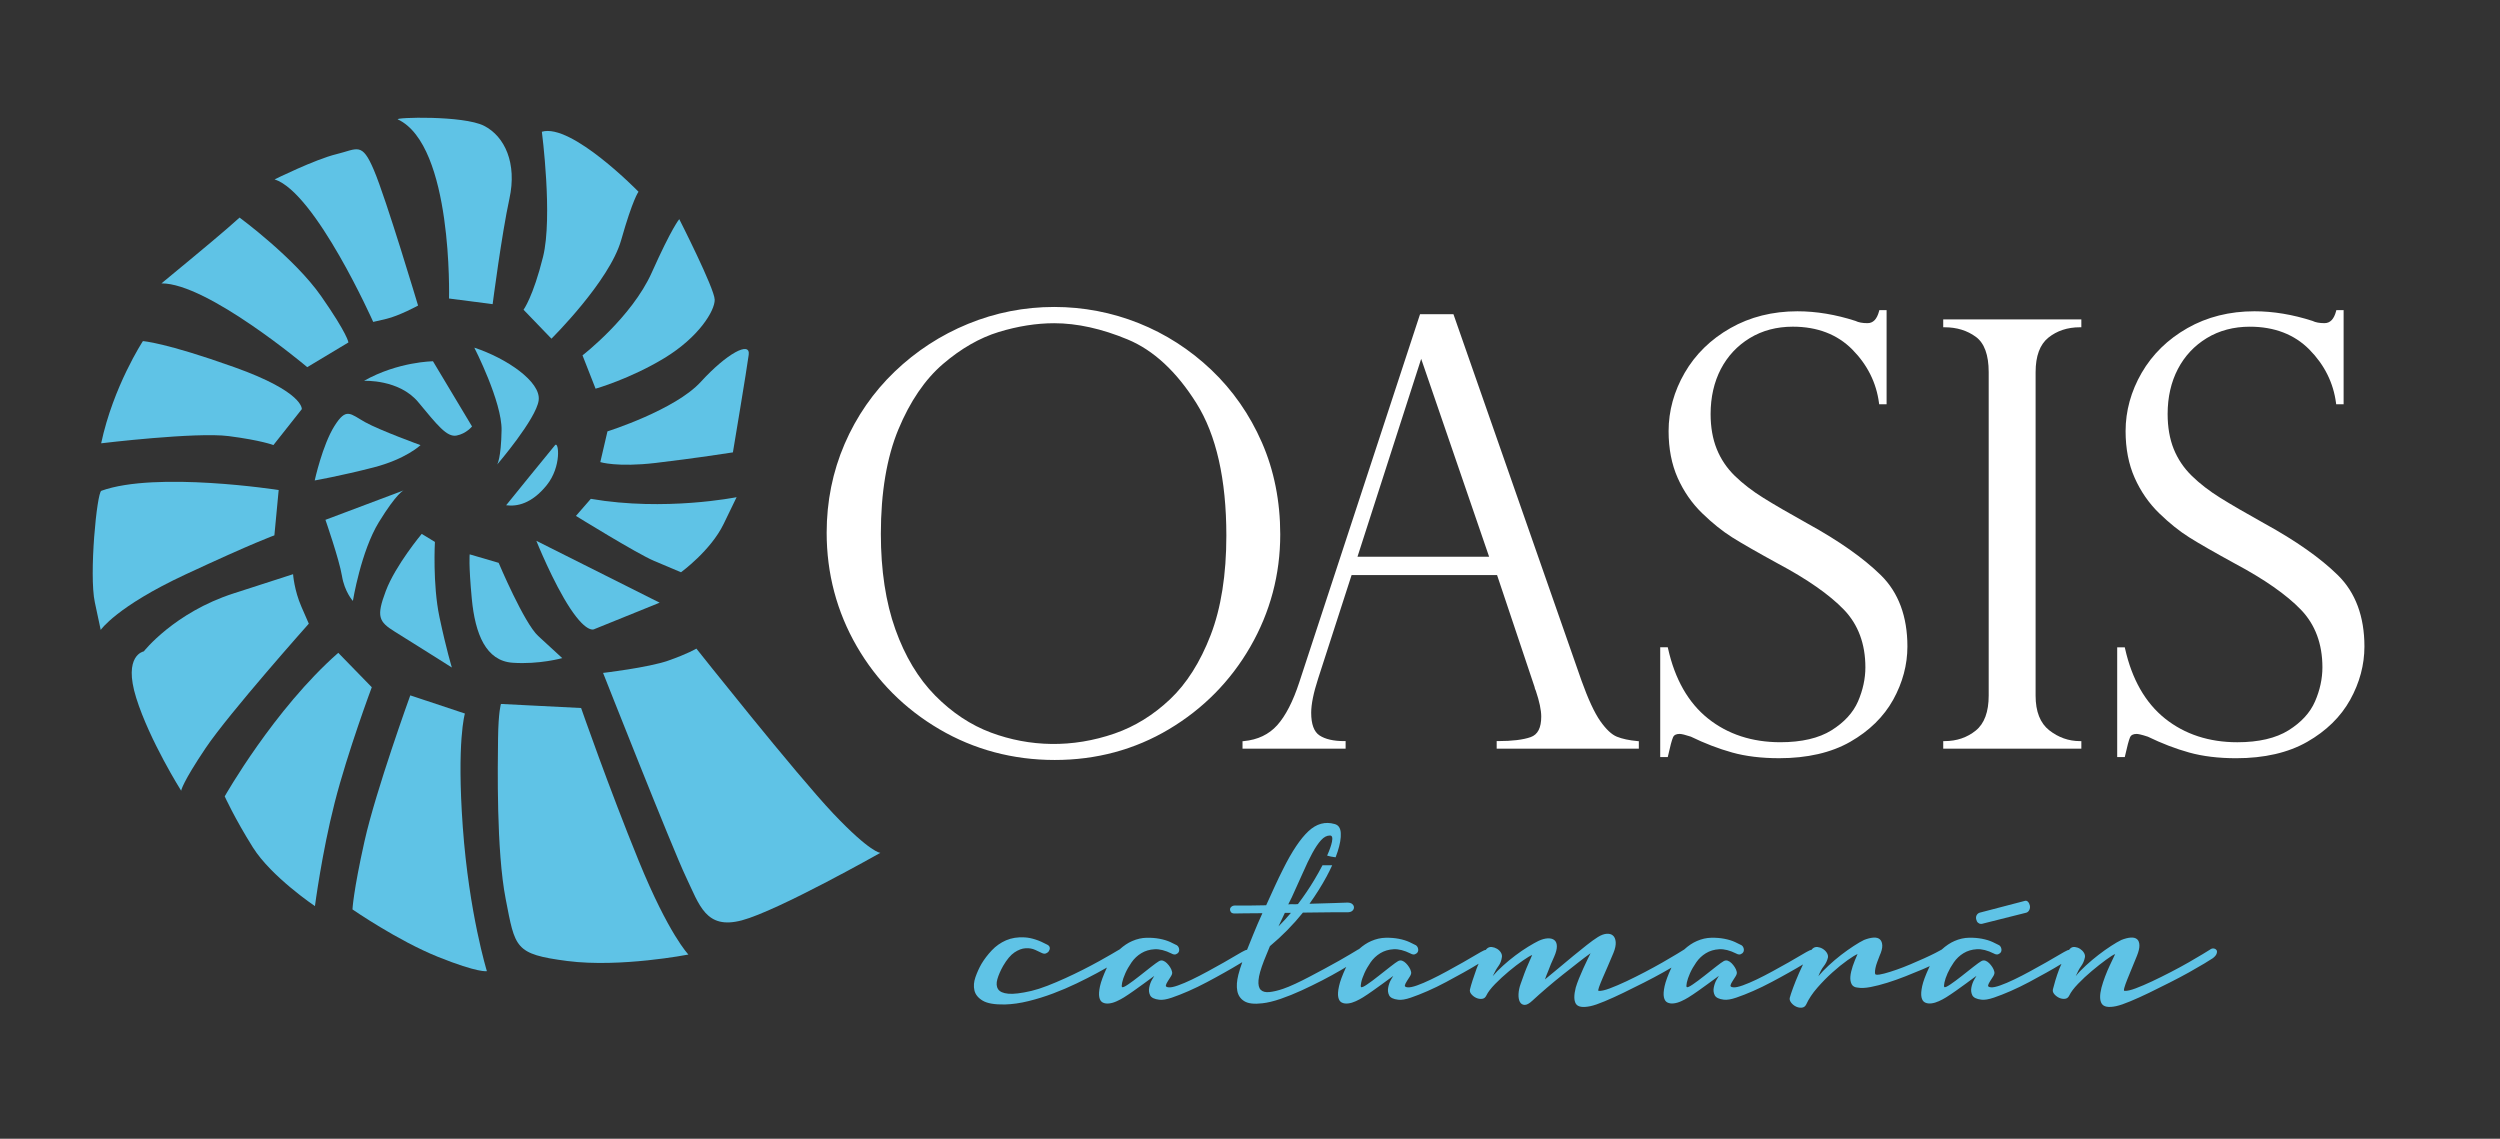
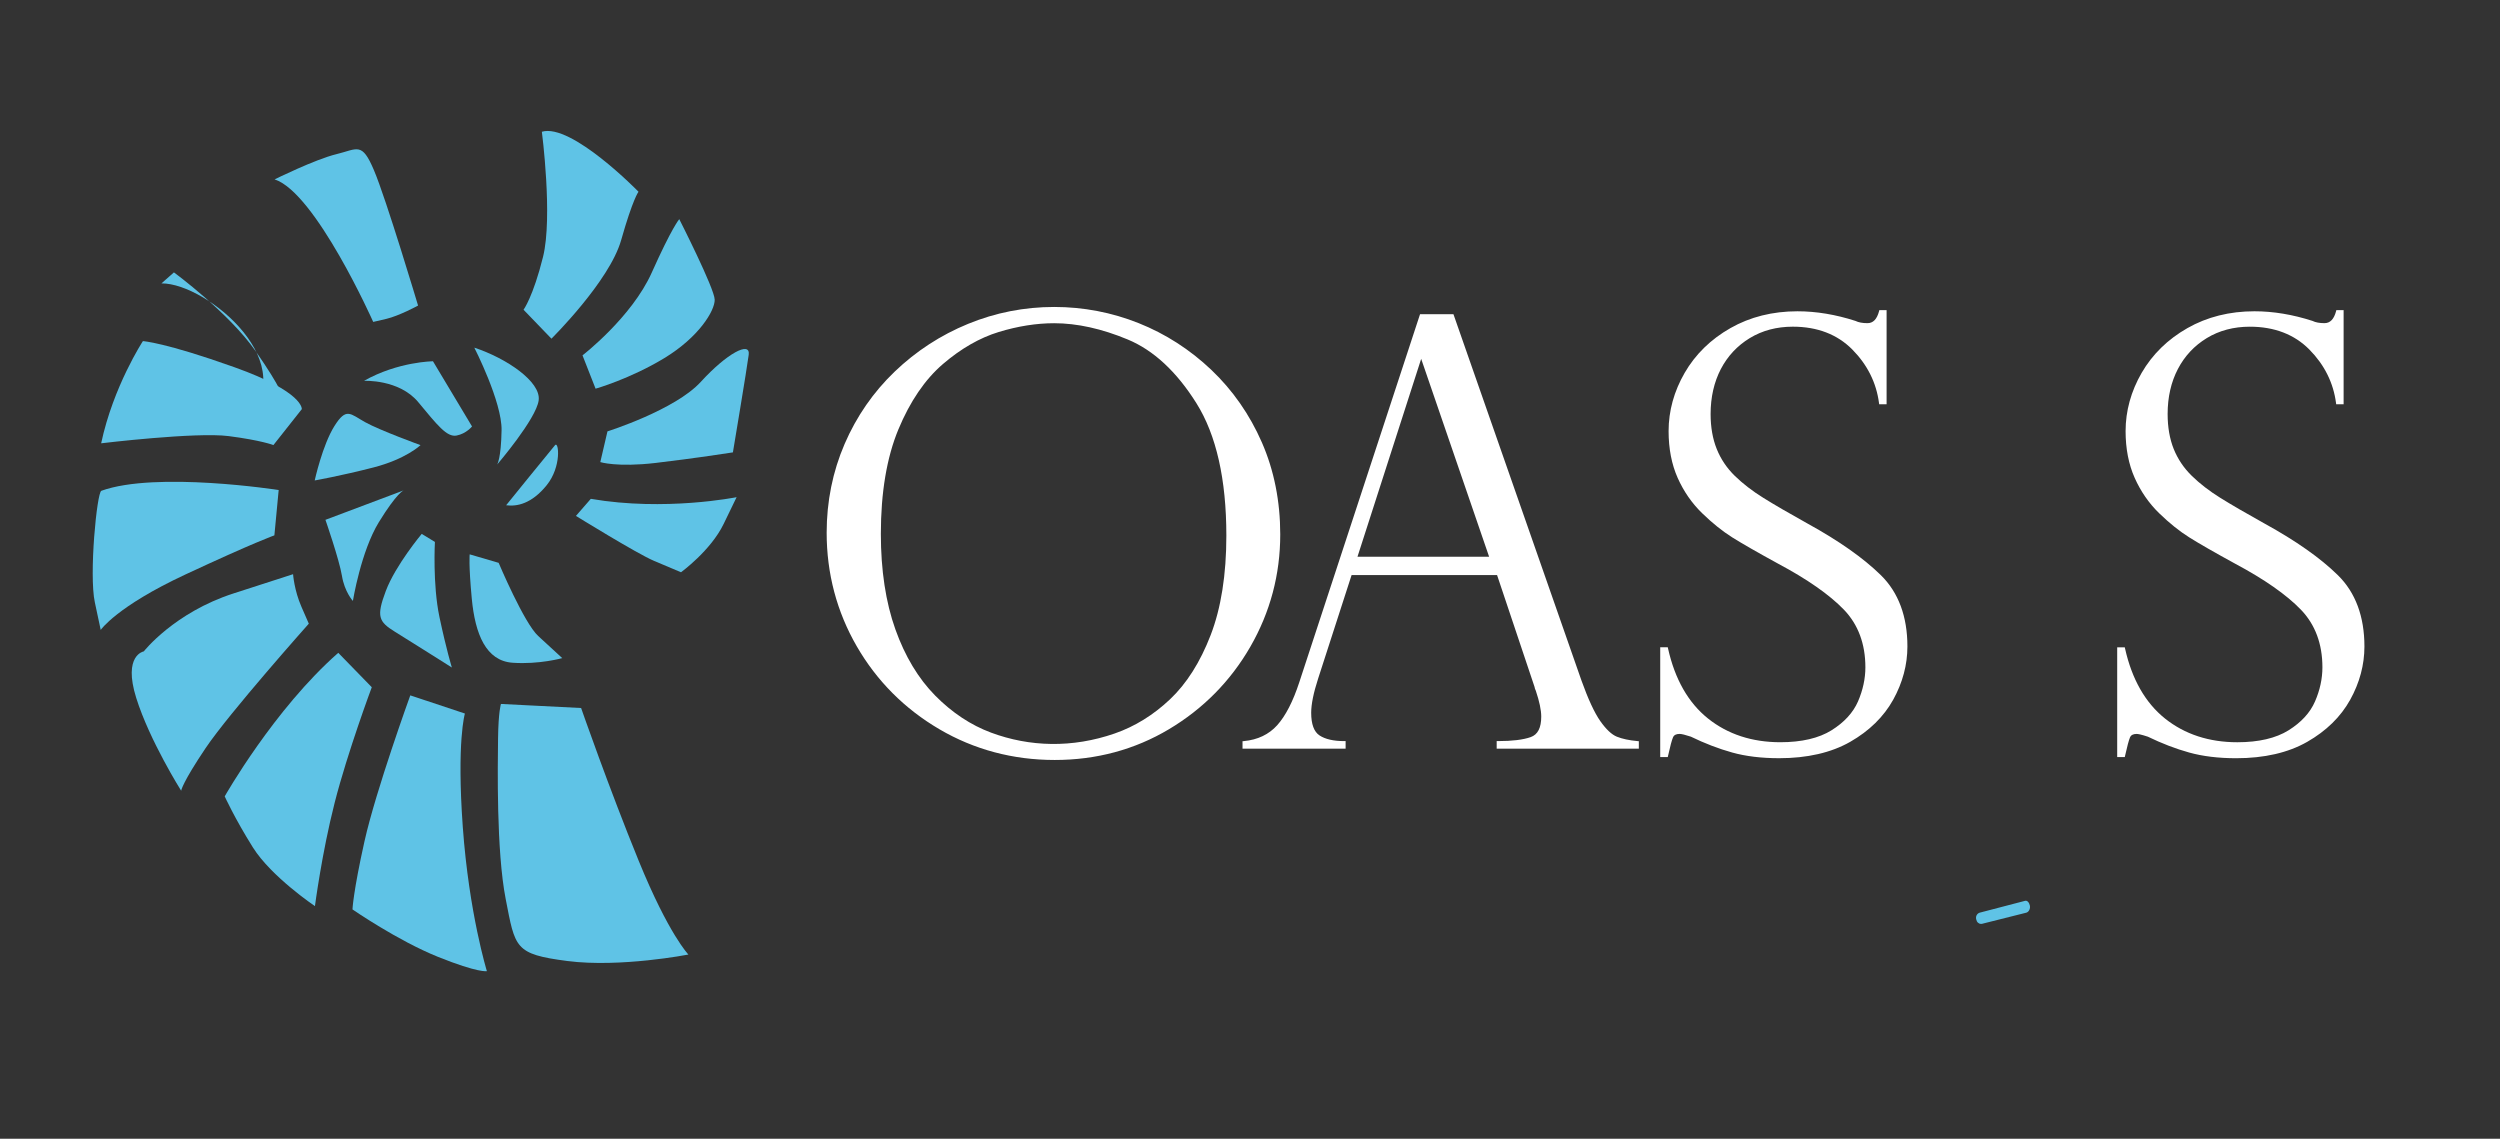
<svg xmlns="http://www.w3.org/2000/svg" version="1.1" id="Livello_1" x="0px" y="0px" width="201.053px" height="91.579px" viewBox="0 0 201.053 91.579" enable-background="new 0 0 201.053 91.579" xml:space="preserve">
  <rect x="0" y="0" width="201.053" height="91.579" fill="#333333" stroke="none" />
  <g>
-     <path fill="#5FC3E6" d="M48.5,54.116c0,0,3.618-0.424,5.216-0.979c1.6-0.557,2.288-0.976,2.288-0.976s7.986,10.069,11.006,13.262   c3.024,3.189,3.792,3.162,3.792,3.162s-8.239,4.659-11.14,5.43c-2.897,0.768-3.406-1.207-4.507-3.512   C54.056,68.196,48.5,54.116,48.5,54.116" />
    <path fill="#5FC3E6" d="M46.734,56.939c0,0,2.226,6.397,4.64,12.309c2.416,5.912,3.989,7.517,3.989,7.517s-5.482,1.07-9.738,0.52   c-4.255-0.551-4.189-1.053-4.954-4.969c-0.766-3.916-0.641-10.771-0.617-12.933c0.027-2.16,0.232-2.77,0.232-2.77L46.734,56.939z" />
    <path fill="#5FC3E6" d="M32.995,55.923c0,0-2.774,7.658-3.683,11.739c-0.911,4.081-0.965,5.474-0.965,5.474s3.621,2.506,6.886,3.82   c3.266,1.312,3.923,1.144,3.923,1.144s-1.433-4.64-1.937-11.577c-0.498-6.935,0.169-9.14,0.169-9.14L32.995,55.923z" />
    <path fill="#5FC3E6" d="M27.203,52.5l2.696,2.768c0,0-1.948,5.22-2.984,9.284c-1.036,4.064-1.587,8.32-1.587,8.32   s-3.51-2.363-4.988-4.718c-1.477-2.355-2.268-4.11-2.268-4.11S22.032,57.048,27.203,52.5" />
    <path fill="#5FC3E6" d="M11.566,52.384c0,0,2.44-3.119,7.222-4.663l4.782-1.544c0,0,0.086,1.285,0.677,2.632l0.588,1.348   c0,0-6.402,7.188-8.293,9.998c-1.892,2.81-1.973,3.435-1.973,3.435s-2.535-4.019-3.615-7.467   C9.874,52.673,11.566,52.384,11.566,52.384" />
    <path fill="#5FC3E6" d="M8.151,39.47c-0.359,0.129-1.002,6.742-0.525,8.968l0.473,2.223c0,0,1.263-1.872,6.814-4.461   c5.555-2.589,7.153-3.146,7.153-3.146l0.345-3.646C22.41,39.409,12.554,37.878,8.151,39.47" />
    <path fill="#5FC3E6" d="M8.135,35.651c0,0,7.628-0.92,10.258-0.579c2.626,0.34,3.595,0.721,3.595,0.721l2.283-2.888   c0,0,0.18-1.376-5.417-3.372c-5.595-2-7.362-2.1-7.362-2.1S9.111,31.069,8.135,35.651" />
-     <path fill="#5FC3E6" d="M12.984,22.791c0,0,4.272-3.519,5.279-4.407l1.004-0.886c0,0,4.415,3.244,6.56,6.32   c2.147,3.079,2.194,3.721,2.194,3.721l-3.312,1.989C24.71,29.528,16.678,22.758,12.984,22.791" />
+     <path fill="#5FC3E6" d="M12.984,22.791l1.004-0.886c0,0,4.415,3.244,6.56,6.32   c2.147,3.079,2.194,3.721,2.194,3.721l-3.312,1.989C24.71,29.528,16.678,22.758,12.984,22.791" />
    <path fill="#5FC3E6" d="M22.084,14.426c0,0,3.262-1.613,4.972-2.028c1.707-0.416,2.04-1.01,3.013,1.28   c0.979,2.291,3.553,10.896,3.553,10.896s-1.508,0.823-2.556,1.071l-1.052,0.244C30.015,25.888,25.381,15.49,22.084,14.426" />
-     <path fill="#5FC3E6" d="M31.998,9.603c-0.34-0.163,5.26-0.337,6.932,0.515c1.67,0.853,2.661,3.018,2.038,5.864   c-0.621,2.845-1.349,8.478-1.349,8.478l-3.508-0.454C36.111,24.006,36.435,11.704,31.998,9.603" />
    <path fill="#5FC3E6" d="M43.577,10.595c0,0,0.891,6.859,0.094,10.065c-0.795,3.204-1.567,4.25-1.567,4.25l2.243,2.327   c0,0,4.668-4.613,5.608-7.928c0.938-3.313,1.394-3.889,1.394-3.889S45.959,9.884,43.577,10.595" />
    <path fill="#5FC3E6" d="M46.846,28.578c0,0,3.958-3.052,5.571-6.66c1.611-3.608,2.21-4.295,2.21-4.295s2.839,5.586,2.85,6.478   c0.013,0.892-1.28,3.016-4.043,4.694c-2.763,1.678-5.537,2.464-5.537,2.464L46.846,28.578z" />
    <path fill="#5FC3E6" d="M48.853,34.691c0,0,5.437-1.713,7.513-3.989c2.08-2.277,3.992-3.301,3.846-2.173   c-0.145,1.125-1.271,7.852-1.271,7.852s-3.117,0.487-6.217,0.849c-3.103,0.362-4.447-0.068-4.447-0.068L48.853,34.691z" />
    <path fill="#5FC3E6" d="M47.514,40.117l-1.197,1.373c0,0,4.95,3.059,6.276,3.613c1.33,0.554,2.174,0.918,2.174,0.918   s2.384-1.727,3.428-3.882l1.044-2.155C59.239,39.983,53.487,41.146,47.514,40.117" />
-     <path fill="#5FC3E6" d="M43.133,43.493c0,0,1.345,3.356,2.729,5.444c1.384,2.089,1.949,1.653,1.949,1.653l5.238-2.122   L43.133,43.493z" />
    <path fill="#5FC3E6" d="M37.773,44.581l2.329,0.683c0,0,2.044,4.845,3.182,5.885c1.137,1.039,1.933,1.777,1.933,1.777   s-1.849,0.523-3.993,0.373c-2.143-0.15-3.009-2.299-3.281-5.133C37.677,45.332,37.773,44.581,37.773,44.581" />
    <path fill="#5FC3E6" d="M33.915,42.936l1.061,0.646c0,0-0.188,3.412,0.363,6.028c0.552,2.616,1,4.072,1,4.072   s-3.294-2.08-4.59-2.883c-1.295-0.804-1.498-1.213-0.721-3.275C31.804,45.461,33.915,42.936,33.915,42.936" />
    <path fill="#5FC3E6" d="M26.172,41.805c0,0,1.112,3.199,1.326,4.499c0.212,1.301,0.882,2.024,0.882,2.024s0.645-3.989,2.095-6.346   c1.451-2.357,1.983-2.543,1.983-2.543L26.172,41.805z" />
    <path fill="#5FC3E6" d="M25.309,38.639c0,0,0.623-2.845,1.585-4.375c0.961-1.53,1.271-0.981,2.458-0.319   c1.186,0.663,4.467,1.853,4.467,1.853s-1.164,1.122-3.795,1.798C27.391,38.272,25.309,38.639,25.309,38.639" />
    <path fill="#5FC3E6" d="M29.273,30.627c0,0,2.819-0.143,4.359,1.71c1.542,1.854,2.305,2.843,3.089,2.69   c0.782-0.154,1.24-0.731,1.24-0.731l-3.14-5.242C34.821,29.056,32.02,29.075,29.273,30.627" />
    <path fill="#5FC3E6" d="M38.145,27.959c0,0,2.235,4.362,2.192,6.646c-0.039,2.284-0.355,2.753-0.355,2.753s3.144-3.665,3.339-5.165   C43.517,30.692,40.708,28.801,38.145,27.959" />
    <path fill="#5FC3E6" d="M40.704,40.634c0,0,3.634-4.491,3.934-4.835c0.299-0.342,0.539,1.724-0.673,3.223   C42.752,40.518,41.579,40.747,40.704,40.634" />
    <path fill="#FFFFFF" d="M102.959,42.983c0-2.673-0.497-5.164-1.477-7.402c-0.979-2.239-2.346-4.201-4.064-5.835   c-1.718-1.632-3.685-2.898-5.847-3.76c-2.161-0.862-4.447-1.3-6.793-1.3c-2.394,0-4.723,0.457-6.923,1.359   c-2.2,0.902-4.186,2.194-5.902,3.84c-1.72,1.649-3.075,3.608-4.03,5.823c-0.957,2.218-1.442,4.617-1.442,7.136   c0,3.28,0.815,6.354,2.424,9.137c1.609,2.783,3.844,5.025,6.643,6.665c2.798,1.64,5.92,2.472,9.277,2.472   c3.343,0,6.433-0.832,9.184-2.473c2.753-1.641,4.957-3.875,6.549-6.642C102.151,49.236,102.959,46.202,102.959,42.983    M84.778,25.994c1.837,0,3.826,0.439,5.912,1.307c2.078,0.862,3.939,2.59,5.53,5.132c1.597,2.545,2.405,6.126,2.405,10.644   c0,3.135-0.425,5.827-1.263,7.999c-0.834,2.168-1.937,3.909-3.275,5.17c-1.338,1.264-2.836,2.186-4.448,2.744   c-3.419,1.184-6.836,1.079-9.929-0.068c-1.628-0.604-3.14-1.605-4.495-2.976c-1.356-1.37-2.435-3.165-3.208-5.333   c-0.775-2.172-1.168-4.755-1.168-7.676c0-3.32,0.474-6.148,1.41-8.403c0.936-2.254,2.143-4.024,3.588-5.262   c1.445-1.239,2.955-2.105,4.484-2.573C81.854,26.231,83.355,25.994,84.778,25.994" />
    <path fill="#FFFFFF" d="M130.034,59.247c-0.419-0.168-0.868-0.59-1.333-1.25c-0.472-0.671-0.982-1.773-1.52-3.275l-10.266-29.375   l-0.028-0.08h-2.685l-9.71,29.597c-0.505,1.544-1.103,2.708-1.778,3.46c-0.668,0.742-1.568,1.172-2.681,1.277l-0.108,0.01v0.6   h8.291V59.6h-0.118c-0.856,0-1.524-0.153-1.983-0.458c-0.443-0.293-0.668-0.905-0.668-1.82c0-0.682,0.186-1.602,0.553-2.732   l2.697-8.344h11.698l3.017,9.003c0.006,0.079,0.04,0.182,0.098,0.296c0.291,0.867,0.438,1.566,0.438,2.08   c0,0.914-0.279,1.455-0.854,1.656c-0.604,0.213-1.482,0.319-2.611,0.319h-0.119v0.61h11.432v-0.6l-0.105-0.01   C131.021,59.54,130.465,59.421,130.034,59.247 M119.756,44.772h-10.585l5.122-15.913L119.756,44.772z" />
    <path fill="#FFFFFF" d="M145.376,42.111c-1.497-0.833-2.703-1.532-3.579-2.081c-0.875-0.543-1.643-1.138-2.286-1.765   c-0.636-0.621-1.124-1.348-1.45-2.159c-0.326-0.811-0.492-1.754-0.492-2.806c0-1.356,0.279-2.575,0.824-3.623   c0.547-1.045,1.331-1.883,2.332-2.49c0.998-0.607,2.161-0.915,3.453-0.915c1.973,0,3.584,0.619,4.791,1.84   c1.209,1.225,1.93,2.67,2.142,4.296l0.014,0.104h0.597v-7.57h-0.584l-0.023,0.088c-0.172,0.646-0.476,0.959-0.932,0.959   c-0.398,0-0.717-0.058-0.965-0.181c-1.586-0.514-3.158-0.774-4.668-0.774c-1.998,0-3.811,0.455-5.389,1.354   c-1.58,0.898-2.816,2.108-3.676,3.593c-0.859,1.486-1.295,3.064-1.295,4.691c0,1.409,0.245,2.674,0.73,3.762   c0.484,1.086,1.146,2.042,1.971,2.841c0.815,0.794,1.633,1.448,2.427,1.948c0.786,0.493,2.018,1.199,3.663,2.099   c2.367,1.26,4.153,2.509,5.312,3.713c1.143,1.19,1.723,2.748,1.723,4.63c0,0.911-0.199,1.834-0.594,2.747   c-0.395,0.904-1.111,1.685-2.131,2.32c-1.022,0.637-2.407,0.959-4.115,0.959c-2.274,0-4.231-0.641-5.814-1.906   c-1.584-1.264-2.666-3.16-3.217-5.635l-0.021-0.094h-0.608v8.828h0.608l0.021-0.094c0.168-0.766,0.303-1.269,0.4-1.492   c0.08-0.187,0.254-0.276,0.53-0.276c0.157,0,0.466,0.075,0.903,0.22c1.115,0.543,2.234,0.973,3.325,1.276   c1.089,0.305,2.363,0.458,3.778,0.458c2.261,0,4.184-0.443,5.717-1.318c1.531-0.875,2.693-2.016,3.455-3.386   c0.758-1.369,1.143-2.811,1.143-4.282c0-2.411-0.717-4.339-2.131-5.73C149.869,44.888,147.887,43.491,145.376,42.111" />
-     <path fill="#FFFFFF" d="M156.277,26.32h0.119c0.962,0,1.805,0.258,2.502,0.768c0.686,0.502,1.035,1.457,1.035,2.837v26.023   c0,1.305-0.352,2.25-1.041,2.805c-0.695,0.561-1.534,0.848-2.496,0.848h-0.119v0.61h11.108v-0.61h-0.119   c-0.899,0-1.728-0.294-2.464-0.871c-0.727-0.572-1.096-1.507-1.096-2.781V29.925c0-1.291,0.346-2.223,1.027-2.771   c0.689-0.553,1.541-0.834,2.532-0.834h0.119v-0.634h-11.108V26.32z" />
    <path fill="#FFFFFF" d="M188.019,46.261c-1.396-1.374-3.378-2.77-5.89-4.15c-1.498-0.833-2.701-1.532-3.581-2.081   c-0.872-0.543-1.64-1.136-2.282-1.764c-0.637-0.621-1.126-1.347-1.454-2.159c-0.325-0.812-0.489-1.756-0.489-2.808   c0-1.355,0.276-2.573,0.824-3.622c0.546-1.046,1.33-1.884,2.332-2.491c1-0.606,2.16-0.913,3.451-0.913   c1.974,0,3.586,0.618,4.792,1.838c1.208,1.223,1.931,2.67,2.143,4.296l0.014,0.104h0.597v-7.57h-0.586l-0.021,0.088   c-0.172,0.646-0.479,0.959-0.932,0.959c-0.398,0-0.719-0.059-0.965-0.181c-1.588-0.513-3.156-0.774-4.668-0.774   c-1.998,0-3.811,0.455-5.389,1.354c-1.581,0.899-2.816,2.108-3.678,3.593c-0.859,1.486-1.295,3.065-1.295,4.693   c0,1.406,0.246,2.671,0.732,3.76c0.484,1.087,1.146,2.043,1.969,2.842c0.816,0.794,1.635,1.449,2.43,1.948   c0.789,0.496,2.02,1.202,3.661,2.099c2.366,1.261,4.153,2.51,5.312,3.714c1.145,1.19,1.725,2.748,1.725,4.63   c0,0.911-0.199,1.835-0.596,2.746c-0.391,0.904-1.109,1.686-2.129,2.321c-1.023,0.637-2.408,0.959-4.117,0.959   c-2.273,0-4.232-0.641-5.815-1.906c-1.581-1.264-2.665-3.16-3.216-5.635l-0.021-0.094h-0.61v8.828h0.61l0.021-0.094   c0.17-0.766,0.305-1.269,0.4-1.491c0.082-0.187,0.256-0.277,0.529-0.277c0.11,0,0.356,0.04,0.904,0.221   c1.117,0.542,2.236,0.974,3.326,1.275c1.092,0.305,2.364,0.458,3.779,0.458c2.261,0,4.184-0.443,5.715-1.318   s2.695-2.014,3.455-3.386c0.76-1.37,1.144-2.811,1.144-4.282C190.149,49.579,189.432,47.652,188.019,46.261" />
    <path fill="#5FC3E6" d="M159.068,74.202c0.07,0.064,0.147,0.096,0.238,0.096h0.074l3.58-0.9c0.1-0.031,0.18-0.101,0.236-0.213   c0.057-0.109,0.072-0.229,0.048-0.355c-0.026-0.125-0.077-0.228-0.151-0.307c-0.076-0.08-0.164-0.104-0.266-0.07l-3.617,0.945   c-0.102,0.033-0.182,0.095-0.238,0.189c-0.056,0.096-0.072,0.206-0.047,0.332C158.953,74.045,158.998,74.14,159.068,74.202" />
-     <path fill="#5FC3E6" d="M178.256,76.409c-0.049-0.072-0.126-0.115-0.226-0.131c-0.102-0.016-0.202,0.016-0.306,0.096   c-0.072,0.047-0.266,0.164-0.575,0.354s-0.686,0.411-1.128,0.663c-0.441,0.253-0.92,0.513-1.438,0.781   c-0.519,0.269-1.021,0.517-1.506,0.746c-0.486,0.228-0.928,0.418-1.326,0.567c-0.398,0.15-0.699,0.217-0.898,0.201   c-0.053,0-0.056-0.082-0.011-0.249c0.046-0.165,0.121-0.382,0.229-0.651c0.105-0.268,0.229-0.566,0.367-0.898   s0.277-0.67,0.417-1.018c0.139-0.346,0.206-0.631,0.199-0.853s-0.069-0.382-0.188-0.485c-0.121-0.102-0.292-0.146-0.514-0.13   c-0.221,0.017-0.469,0.079-0.746,0.189c-0.227,0.11-0.506,0.272-0.834,0.485c-0.329,0.213-0.666,0.453-1.014,0.721   c-0.347,0.27-0.687,0.553-1.013,0.854c-0.328,0.299-0.6,0.584-0.813,0.852c0.15-0.347,0.299-0.619,0.443-0.816   c0.144-0.197,0.244-0.43,0.296-0.699c0.024-0.125-0.006-0.252-0.087-0.379c-0.08-0.125-0.187-0.227-0.312-0.307   c-0.126-0.079-0.262-0.126-0.407-0.143c-0.146-0.016-0.269,0.023-0.37,0.119c-0.034,0.032-0.068,0.07-0.103,0.113   c-0.04,0.004-0.08,0.011-0.122,0.029c-0.139,0.062-0.359,0.185-0.664,0.366c-0.303,0.182-0.656,0.388-1.061,0.616   c-0.403,0.229-0.83,0.465-1.277,0.709s-0.878,0.466-1.289,0.663c-0.408,0.198-0.781,0.354-1.117,0.474   c-0.332,0.118-0.583,0.17-0.746,0.153c-0.18-0.015-0.254-0.071-0.229-0.165c0.026-0.096,0.08-0.205,0.163-0.332   c0.08-0.127,0.166-0.26,0.256-0.402c0.088-0.141,0.113-0.268,0.075-0.378c-0.026-0.11-0.075-0.225-0.151-0.344   c-0.078-0.118-0.16-0.226-0.256-0.319c-0.096-0.095-0.197-0.161-0.305-0.201c-0.105-0.039-0.217-0.027-0.329,0.035   c-0.114,0.063-0.323,0.213-0.625,0.449c-0.304,0.237-0.618,0.486-0.946,0.746c-0.33,0.261-0.632,0.485-0.91,0.674   c-0.28,0.189-0.443,0.261-0.492,0.215c-0.039-0.032-0.035-0.154,0.008-0.367c0.045-0.215,0.13-0.461,0.256-0.746   c0.127-0.284,0.294-0.576,0.501-0.876c0.21-0.3,0.468-0.545,0.777-0.733c0.312-0.189,0.667-0.297,1.071-0.32   s0.857,0.092,1.363,0.344c0.138,0.079,0.26,0.098,0.359,0.06c0.102-0.04,0.174-0.099,0.218-0.178   c0.045-0.079,0.053-0.173,0.028-0.284c-0.025-0.109-0.082-0.197-0.17-0.261c-0.115-0.062-0.291-0.149-0.53-0.26   c-0.24-0.11-0.524-0.198-0.854-0.261c-0.327-0.062-0.68-0.092-1.06-0.082c-0.379,0.007-0.762,0.094-1.146,0.26   c-0.356,0.154-0.7,0.386-1.03,0.688c-0.008,0.005-0.012,0.006-0.02,0.012c-0.078,0.047-0.238,0.134-0.484,0.26   c-0.244,0.126-0.543,0.268-0.89,0.426c-0.349,0.158-0.716,0.318-1.108,0.484c-0.39,0.166-0.766,0.312-1.127,0.438   c-0.359,0.126-0.686,0.229-0.984,0.308c-0.295,0.08-0.514,0.111-0.652,0.095c-0.063,0-0.098-0.052-0.104-0.153   c-0.007-0.102,0.006-0.229,0.037-0.379c0.03-0.15,0.078-0.312,0.143-0.485c0.062-0.175,0.126-0.339,0.189-0.497   c0.15-0.332,0.224-0.607,0.218-0.828c-0.007-0.221-0.071-0.387-0.19-0.497s-0.293-0.159-0.521-0.143   c-0.225,0.017-0.479,0.079-0.756,0.189c-0.229,0.11-0.506,0.272-0.834,0.485s-0.664,0.453-1.014,0.721   c-0.346,0.27-0.681,0.553-1.004,0.854c-0.32,0.299-0.594,0.584-0.82,0.852c0.138-0.347,0.284-0.619,0.443-0.816   c0.156-0.197,0.268-0.43,0.33-0.699c0.014-0.125-0.021-0.252-0.103-0.379c-0.083-0.125-0.19-0.227-0.323-0.307   c-0.131-0.079-0.271-0.126-0.416-0.143c-0.145-0.016-0.274,0.023-0.389,0.119c-0.032,0.03-0.066,0.07-0.102,0.112   c-0.042,0.005-0.08,0.011-0.124,0.03c-0.14,0.062-0.362,0.185-0.664,0.366c-0.304,0.182-0.655,0.388-1.06,0.616   s-0.83,0.465-1.278,0.709s-0.876,0.466-1.288,0.663c-0.411,0.198-0.785,0.354-1.117,0.474c-0.334,0.118-0.584,0.17-0.748,0.153   c-0.178-0.015-0.252-0.071-0.227-0.165c0.025-0.096,0.078-0.205,0.162-0.332c0.08-0.127,0.164-0.26,0.255-0.402   c0.089-0.141,0.112-0.268,0.075-0.378c-0.024-0.11-0.075-0.225-0.152-0.344c-0.074-0.118-0.16-0.226-0.254-0.319   c-0.096-0.095-0.197-0.161-0.304-0.201c-0.108-0.039-0.219-0.027-0.332,0.035c-0.114,0.063-0.321,0.213-0.625,0.449   c-0.304,0.237-0.619,0.486-0.946,0.746c-0.33,0.261-0.631,0.485-0.908,0.674c-0.278,0.189-0.441,0.261-0.492,0.215   c-0.038-0.032-0.035-0.154,0.008-0.367c0.046-0.215,0.131-0.461,0.256-0.746c0.127-0.284,0.293-0.576,0.503-0.876   c0.207-0.3,0.466-0.545,0.774-0.733c0.309-0.189,0.668-0.297,1.071-0.32s0.858,0.092,1.362,0.344   c0.141,0.079,0.26,0.098,0.361,0.06c0.1-0.04,0.174-0.099,0.217-0.178c0.044-0.079,0.055-0.173,0.03-0.284   c-0.026-0.109-0.083-0.197-0.172-0.261c-0.113-0.062-0.292-0.149-0.53-0.26c-0.24-0.11-0.525-0.198-0.852-0.261   c-0.328-0.062-0.683-0.092-1.061-0.082c-0.379,0.007-0.761,0.094-1.145,0.26c-0.359,0.152-0.702,0.385-1.03,0.688   c-0.009,0.005-0.015,0.005-0.022,0.012c-0.076,0.047-0.268,0.164-0.576,0.354c-0.312,0.189-0.686,0.411-1.129,0.663   c-0.441,0.253-0.918,0.513-1.429,0.781c-0.512,0.269-1.011,0.517-1.495,0.746c-0.488,0.228-0.928,0.418-1.327,0.567   c-0.397,0.15-0.697,0.217-0.897,0.201c-0.053,0-0.042-0.099,0.027-0.296c0.069-0.196,0.168-0.442,0.293-0.733   c0.127-0.292,0.268-0.619,0.428-0.982c0.156-0.362,0.305-0.71,0.441-1.041c0.143-0.348,0.2-0.64,0.182-0.876   c-0.02-0.237-0.092-0.411-0.219-0.521c-0.125-0.111-0.295-0.158-0.51-0.143s-0.447,0.104-0.701,0.26   c-0.252,0.158-0.549,0.371-0.89,0.64c-0.34,0.269-0.702,0.56-1.088,0.876c-0.385,0.316-0.773,0.639-1.165,0.97   c-0.393,0.332-0.764,0.64-1.117,0.924c0.076-0.222,0.158-0.435,0.246-0.639c0.062-0.175,0.139-0.367,0.227-0.581   c0.088-0.213,0.178-0.413,0.266-0.604c0.152-0.346,0.225-0.631,0.218-0.852c-0.005-0.221-0.073-0.383-0.2-0.484   c-0.124-0.104-0.299-0.15-0.52-0.143c-0.222,0.008-0.47,0.074-0.748,0.201c-0.227,0.109-0.508,0.269-0.843,0.473   c-0.335,0.205-0.675,0.438-1.022,0.699c-0.347,0.26-0.682,0.536-1.003,0.828c-0.323,0.292-0.598,0.572-0.824,0.84   c0.165-0.347,0.318-0.619,0.465-0.816c0.146-0.197,0.235-0.43,0.272-0.699c0.026-0.125,0-0.252-0.076-0.379   c-0.073-0.125-0.18-0.227-0.311-0.307c-0.133-0.079-0.272-0.126-0.418-0.143c-0.145-0.016-0.273,0.023-0.388,0.119   c-0.033,0.032-0.069,0.07-0.104,0.113c-0.037,0.004-0.077,0.011-0.123,0.029c-0.141,0.062-0.357,0.185-0.662,0.366   c-0.303,0.182-0.658,0.388-1.061,0.616c-0.404,0.229-0.828,0.465-1.277,0.709c-0.447,0.244-0.877,0.466-1.289,0.663   c-0.409,0.198-0.781,0.354-1.115,0.474c-0.337,0.118-0.584,0.17-0.75,0.153c-0.176-0.015-0.251-0.071-0.226-0.165   c0.024-0.096,0.078-0.205,0.16-0.332c0.081-0.127,0.168-0.26,0.256-0.402c0.089-0.141,0.112-0.268,0.076-0.378   c-0.026-0.11-0.076-0.225-0.152-0.344c-0.075-0.118-0.16-0.226-0.255-0.319c-0.096-0.095-0.195-0.161-0.303-0.201   c-0.108-0.039-0.219-0.027-0.332,0.035c-0.113,0.063-0.322,0.213-0.624,0.449c-0.305,0.237-0.618,0.486-0.95,0.746   c-0.324,0.261-0.629,0.485-0.906,0.674c-0.277,0.189-0.442,0.261-0.494,0.215c-0.036-0.032-0.033-0.154,0.012-0.367   c0.043-0.215,0.129-0.461,0.256-0.746c0.126-0.284,0.293-0.576,0.501-0.876s0.468-0.545,0.776-0.733   c0.311-0.189,0.666-0.297,1.07-0.32c0.403-0.023,0.857,0.092,1.363,0.344c0.139,0.079,0.259,0.098,0.359,0.06   c0.102-0.04,0.174-0.099,0.219-0.178c0.043-0.079,0.055-0.173,0.028-0.284c-0.026-0.109-0.083-0.197-0.171-0.261   c-0.114-0.062-0.291-0.149-0.53-0.26c-0.24-0.11-0.523-0.198-0.851-0.261c-0.331-0.062-0.683-0.092-1.061-0.082   c-0.381,0.007-0.762,0.094-1.146,0.26c-0.346,0.147-0.678,0.369-0.993,0.654c-0.054,0.02-0.109,0.049-0.171,0.092   c-0.104,0.062-0.278,0.169-0.531,0.319c-0.254,0.15-0.553,0.323-0.898,0.521c-0.348,0.197-0.729,0.406-1.137,0.627   c-0.411,0.221-0.818,0.438-1.221,0.65c-0.406,0.214-0.793,0.407-1.166,0.58c-0.373,0.174-0.697,0.308-0.975,0.402   c-0.417,0.143-0.783,0.229-1.101,0.262c-0.313,0.031-0.548-0.028-0.698-0.178c-0.152-0.15-0.213-0.41-0.18-0.781   c0.029-0.371,0.18-0.896,0.443-1.575l0.474-1.159c0.984-0.82,1.868-1.72,2.653-2.697c0.428,0,0.842-0.005,1.239-0.014   c0.397-0.007,0.756-0.012,1.077-0.012h0.815h0.446c0.176,0,0.309-0.039,0.396-0.117s0.133-0.17,0.133-0.273   c0-0.102-0.045-0.192-0.133-0.271c-0.088-0.078-0.221-0.119-0.396-0.119c-0.139,0-0.492,0.014-1.061,0.037   s-1.232,0.043-1.988,0.058c0.531-0.74,0.989-1.476,1.382-2.2c0.167-0.312,0.314-0.609,0.445-0.898h-0.78   c-0.193,0.372-0.414,0.77-0.668,1.193c-0.393,0.655-0.828,1.299-1.308,1.93c-0.138,0.016-0.268,0.02-0.387,0.012   c-0.121-0.008-0.251-0.003-0.391,0.012l0.284-0.567c0.329-0.711,0.626-1.369,0.893-1.977c0.264-0.607,0.516-1.134,0.756-1.574   c0.24-0.442,0.473-0.79,0.701-1.041c0.228-0.253,0.467-0.38,0.72-0.38c0.177,0,0.229,0.17,0.161,0.51   c-0.061,0.296-0.193,0.668-0.389,1.107c0.191,0.059,0.416,0.106,0.682,0.136c0.059-0.153,0.112-0.304,0.161-0.45   c0.194-0.6,0.281-1.101,0.255-1.504c-0.025-0.402-0.189-0.643-0.492-0.721c-0.758-0.221-1.461-0.028-2.111,0.578   c-0.649,0.608-1.328,1.622-2.035,3.043c-0.217,0.426-0.438,0.883-0.662,1.373c-0.229,0.488-0.461,1.002-0.701,1.538   c-0.518,0.016-0.986,0.023-1.402,0.023h-0.984c-0.164-0.017-0.29,0.008-0.379,0.071c-0.087,0.063-0.134,0.139-0.143,0.225   c-0.005,0.088,0.021,0.166,0.076,0.236c0.057,0.072,0.155,0.107,0.295,0.107c0.088,0,0.337-0.004,0.748-0.012   c0.409-0.008,0.904-0.012,1.486-0.012c-0.266,0.583-0.516,1.162-0.749,1.74c-0.171,0.423-0.331,0.82-0.487,1.206   c-0.045,0.003-0.093,0.013-0.146,0.036c-0.139,0.062-0.359,0.185-0.664,0.366c-0.301,0.182-0.655,0.388-1.059,0.616   c-0.404,0.229-0.831,0.465-1.278,0.709c-0.449,0.244-0.877,0.466-1.288,0.663c-0.409,0.198-0.782,0.354-1.117,0.474   c-0.333,0.118-0.584,0.17-0.749,0.153c-0.176-0.015-0.252-0.071-0.226-0.165c0.024-0.096,0.077-0.205,0.16-0.332   c0.082-0.127,0.169-0.26,0.256-0.402c0.089-0.141,0.114-0.268,0.074-0.378c-0.023-0.11-0.074-0.225-0.15-0.344   c-0.076-0.118-0.16-0.226-0.256-0.319c-0.094-0.095-0.194-0.161-0.303-0.201c-0.108-0.039-0.218-0.027-0.332,0.035   c-0.112,0.063-0.322,0.213-0.625,0.449c-0.303,0.237-0.618,0.486-0.947,0.746c-0.328,0.261-0.631,0.485-0.908,0.674   c-0.279,0.189-0.442,0.261-0.493,0.215c-0.038-0.032-0.034-0.154,0.009-0.367c0.045-0.215,0.129-0.461,0.256-0.746   c0.126-0.284,0.295-0.576,0.501-0.876c0.208-0.3,0.469-0.545,0.777-0.733c0.31-0.189,0.665-0.297,1.069-0.32   c0.404-0.023,0.86,0.092,1.362,0.344c0.141,0.079,0.261,0.098,0.362,0.06c0.102-0.04,0.174-0.099,0.217-0.178   c0.044-0.079,0.053-0.173,0.029-0.284c-0.026-0.109-0.083-0.197-0.172-0.261c-0.113-0.062-0.292-0.149-0.529-0.26   c-0.241-0.11-0.525-0.198-0.853-0.261c-0.328-0.062-0.682-0.092-1.06-0.082c-0.378,0.007-0.761,0.094-1.145,0.26   c-0.353,0.15-0.691,0.379-1.018,0.675c-0.039,0.018-0.08,0.038-0.127,0.071c-0.102,0.062-0.289,0.174-0.56,0.33   c-0.272,0.159-0.6,0.344-0.984,0.557c-0.386,0.213-0.811,0.438-1.277,0.675c-0.469,0.237-0.943,0.466-1.431,0.687   c-0.486,0.221-0.962,0.422-1.429,0.604c-0.468,0.182-0.897,0.32-1.288,0.414c-0.822,0.189-1.438,0.265-1.855,0.225   c-0.417-0.038-0.693-0.161-0.823-0.366c-0.134-0.206-0.152-0.474-0.058-0.806c0.096-0.33,0.25-0.686,0.463-1.064   c0.304-0.521,0.609-0.884,0.92-1.09c0.307-0.203,0.604-0.314,0.89-0.33c0.283-0.016,0.539,0.027,0.767,0.13   c0.226,0.103,0.402,0.186,0.529,0.249c0.127,0.062,0.239,0.074,0.34,0.036c0.102-0.04,0.182-0.104,0.237-0.19   c0.056-0.087,0.08-0.178,0.068-0.271c-0.015-0.096-0.076-0.175-0.19-0.236c-0.671-0.363-1.281-0.562-1.837-0.593   c-0.556-0.032-1.05,0.048-1.488,0.237c-0.434,0.189-0.816,0.457-1.145,0.805c-0.328,0.347-0.605,0.71-0.831,1.088   c-0.191,0.331-0.351,0.688-0.484,1.064c-0.133,0.38-0.161,0.734-0.085,1.066c0.074,0.331,0.296,0.607,0.663,0.828   c0.368,0.221,0.959,0.323,1.78,0.309c0.606-0.016,1.243-0.107,1.913-0.273c0.669-0.165,1.328-0.37,1.978-0.615   c0.651-0.245,1.279-0.512,1.885-0.805c0.605-0.291,1.148-0.567,1.629-0.828c0.304-0.164,0.572-0.314,0.813-0.451   c-0.008,0.013-0.014,0.023-0.019,0.036c-0.276,0.601-0.458,1.089-0.542,1.468c-0.081,0.379-0.1,0.675-0.055,0.888   c0.043,0.213,0.138,0.355,0.283,0.426c0.145,0.071,0.316,0.095,0.51,0.071c0.198-0.023,0.399-0.082,0.607-0.178   c0.209-0.094,0.401-0.196,0.579-0.307c0.251-0.158,0.516-0.335,0.794-0.533c0.278-0.197,0.537-0.383,0.776-0.557   c0.241-0.173,0.439-0.32,0.596-0.438c0.16-0.118,0.25-0.185,0.275-0.201c-0.025,0.033-0.088,0.139-0.188,0.318   c-0.102,0.182-0.175,0.388-0.219,0.617c-0.043,0.228-0.019,0.438,0.076,0.627c0.094,0.188,0.338,0.307,0.729,0.354   c0.254,0.033,0.587-0.022,1.005-0.165c0.416-0.142,0.866-0.319,1.354-0.532c0.485-0.213,0.98-0.453,1.487-0.722   c0.504-0.269,0.974-0.524,1.408-0.771c0.436-0.243,0.809-0.461,1.12-0.65c0.119-0.072,0.218-0.131,0.307-0.183   c-0.125,0.347-0.235,0.686-0.316,1.012c-0.127,0.505-0.156,0.938-0.085,1.302c0.069,0.363,0.258,0.639,0.568,0.828   c0.31,0.189,0.792,0.246,1.448,0.166c0.429-0.047,0.917-0.166,1.467-0.355c0.551-0.189,1.107-0.414,1.677-0.674   c0.567-0.261,1.126-0.533,1.675-0.816s1.045-0.558,1.486-0.816c0.158-0.093,0.301-0.18,0.442-0.264   c-0.016,0.029-0.03,0.055-0.044,0.085c-0.277,0.601-0.459,1.089-0.539,1.468c-0.084,0.379-0.103,0.675-0.058,0.888   s0.138,0.355,0.283,0.426c0.144,0.071,0.316,0.095,0.511,0.071c0.197-0.023,0.398-0.082,0.608-0.178   c0.207-0.094,0.399-0.196,0.577-0.307c0.252-0.158,0.516-0.335,0.794-0.533c0.278-0.197,0.537-0.383,0.776-0.557   c0.24-0.173,0.439-0.32,0.598-0.438c0.158-0.118,0.249-0.185,0.273-0.201c-0.024,0.033-0.09,0.139-0.188,0.318   c-0.103,0.182-0.175,0.388-0.218,0.617c-0.045,0.228-0.019,0.438,0.076,0.627c0.094,0.188,0.336,0.307,0.729,0.354   c0.252,0.033,0.586-0.022,1.004-0.165c0.416-0.142,0.868-0.319,1.354-0.532c0.486-0.213,0.982-0.453,1.484-0.722   c0.507-0.269,0.975-0.524,1.413-0.771c0.436-0.243,0.809-0.461,1.116-0.65c0.035-0.021,0.062-0.037,0.096-0.057   c-0.057,0.138-0.121,0.27-0.17,0.412c-0.121,0.331-0.229,0.647-0.324,0.947c-0.092,0.3-0.162,0.529-0.197,0.687   c-0.039,0.142-0.002,0.276,0.105,0.402c0.105,0.126,0.234,0.224,0.387,0.296c0.151,0.07,0.307,0.098,0.465,0.082   c0.156-0.016,0.273-0.102,0.35-0.26c0.126-0.268,0.363-0.58,0.709-0.936c0.348-0.354,0.719-0.697,1.118-1.029   c0.397-0.332,0.773-0.618,1.126-0.863c0.354-0.246,0.601-0.392,0.738-0.439c-0.102,0.238-0.211,0.483-0.32,0.734   c-0.102,0.223-0.202,0.47-0.305,0.745c-0.102,0.277-0.201,0.558-0.302,0.841c-0.102,0.284-0.159,0.557-0.171,0.816   c-0.012,0.261,0.022,0.471,0.104,0.628c0.083,0.158,0.209,0.24,0.379,0.249c0.172,0.008,0.383-0.107,0.635-0.344   c0.34-0.316,0.724-0.654,1.146-1.018c0.422-0.362,0.848-0.714,1.276-1.054c0.43-0.339,0.841-0.663,1.233-0.97   c0.389-0.309,0.73-0.564,1.021-0.77c-0.051,0.11-0.131,0.272-0.238,0.484c-0.106,0.215-0.221,0.455-0.34,0.723   c-0.119,0.269-0.236,0.541-0.351,0.816c-0.112,0.277-0.202,0.524-0.265,0.745c-0.152,0.601-0.148,1.03,0.008,1.29   c0.16,0.262,0.547,0.328,1.165,0.201c0.292-0.062,0.673-0.192,1.146-0.391c0.474-0.197,0.978-0.426,1.515-0.686   c0.537-0.261,1.086-0.533,1.646-0.817c0.563-0.284,1.082-0.56,1.556-0.827c0.237-0.137,0.459-0.263,0.665-0.381   c-0.005,0.008-0.01,0.016-0.013,0.024c-0.278,0.601-0.458,1.089-0.54,1.468s-0.102,0.675-0.057,0.888   c0.044,0.213,0.139,0.355,0.284,0.426c0.146,0.071,0.315,0.095,0.511,0.071s0.398-0.082,0.605-0.178   c0.21-0.094,0.401-0.196,0.578-0.307c0.254-0.158,0.518-0.335,0.796-0.533c0.278-0.197,0.536-0.383,0.774-0.557   c0.24-0.173,0.439-0.32,0.598-0.438c0.159-0.118,0.25-0.185,0.274-0.201c-0.024,0.033-0.088,0.139-0.188,0.318   c-0.104,0.182-0.175,0.388-0.22,0.617c-0.047,0.228-0.019,0.438,0.076,0.627c0.096,0.188,0.338,0.307,0.729,0.354   c0.254,0.033,0.586-0.022,1.004-0.165c0.417-0.142,0.868-0.319,1.354-0.532c0.487-0.213,0.982-0.453,1.486-0.722   c0.507-0.269,0.977-0.524,1.411-0.771c0.435-0.243,0.808-0.46,1.116-0.648c-0.108,0.226-0.215,0.457-0.32,0.697   c-0.183,0.418-0.346,0.816-0.483,1.195c-0.138,0.378-0.226,0.646-0.265,0.805c-0.025,0.126,0.016,0.256,0.123,0.391   s0.236,0.235,0.389,0.308c0.15,0.07,0.305,0.099,0.463,0.083s0.273-0.104,0.351-0.26c0.202-0.441,0.499-0.889,0.89-1.339   c0.393-0.448,0.799-0.864,1.222-1.241c0.423-0.38,0.824-0.703,1.202-0.971c0.381-0.27,0.65-0.435,0.815-0.498   c-0.152,0.332-0.281,0.655-0.39,0.971c-0.105,0.316-0.17,0.597-0.189,0.84c-0.018,0.245,0.016,0.451,0.104,0.616   c0.09,0.166,0.255,0.257,0.494,0.271c0.264,0.048,0.605,0.032,1.023-0.046c0.415-0.08,0.865-0.194,1.343-0.345   c0.479-0.149,0.968-0.322,1.468-0.52c0.498-0.198,0.963-0.386,1.393-0.569c0.201-0.084,0.388-0.168,0.564-0.25   c-0.025,0.049-0.049,0.094-0.072,0.144c-0.279,0.601-0.459,1.089-0.542,1.468c-0.081,0.379-0.1,0.675-0.055,0.888   c0.044,0.213,0.138,0.355,0.284,0.426c0.144,0.071,0.315,0.095,0.51,0.071c0.197-0.023,0.397-0.082,0.607-0.178   c0.207-0.094,0.4-0.196,0.577-0.307c0.253-0.158,0.517-0.335,0.796-0.533c0.276-0.197,0.536-0.383,0.775-0.557   c0.24-0.173,0.439-0.32,0.596-0.438c0.16-0.118,0.249-0.185,0.275-0.201c-0.026,0.033-0.088,0.139-0.188,0.318   c-0.102,0.182-0.176,0.388-0.219,0.617c-0.045,0.228-0.019,0.438,0.074,0.627c0.095,0.188,0.339,0.307,0.729,0.354   c0.254,0.033,0.588-0.022,1.006-0.165c0.416-0.142,0.867-0.319,1.354-0.532c0.484-0.213,0.98-0.453,1.487-0.722   c0.503-0.269,0.974-0.524,1.409-0.771c0.437-0.243,0.808-0.461,1.116-0.65c0.026-0.015,0.046-0.025,0.069-0.04   c-0.057,0.132-0.121,0.259-0.172,0.396c-0.126,0.331-0.234,0.647-0.322,0.947s-0.152,0.529-0.189,0.687   c-0.038,0.142-0.004,0.276,0.104,0.402c0.109,0.126,0.236,0.224,0.389,0.296c0.15,0.07,0.308,0.098,0.465,0.082   c0.156-0.016,0.274-0.102,0.35-0.26c0.127-0.268,0.361-0.584,0.711-0.947c0.347-0.362,0.72-0.709,1.117-1.041   c0.396-0.332,0.771-0.627,1.127-0.888c0.352-0.26,0.598-0.414,0.738-0.462c-0.152,0.316-0.298,0.623-0.437,0.924   c-0.127,0.269-0.251,0.56-0.37,0.875c-0.119,0.316-0.217,0.615-0.293,0.899c-0.151,0.601-0.145,1.03,0.02,1.29   c0.164,0.262,0.549,0.328,1.155,0.201c0.29-0.062,0.672-0.192,1.145-0.391c0.474-0.197,0.979-0.426,1.517-0.686   c0.535-0.261,1.084-0.533,1.645-0.817c0.563-0.284,1.084-0.56,1.564-0.827c0.479-0.27,0.889-0.506,1.23-0.711   c0.34-0.204,0.568-0.347,0.682-0.426c0.164-0.127,0.266-0.249,0.303-0.367S178.307,76.479,178.256,76.409 M103.329,73.414h0.489   c-0.163,0.189-0.327,0.374-0.489,0.556c-0.165,0.182-0.337,0.36-0.513,0.533L103.329,73.414z" />
  </g>
</svg>